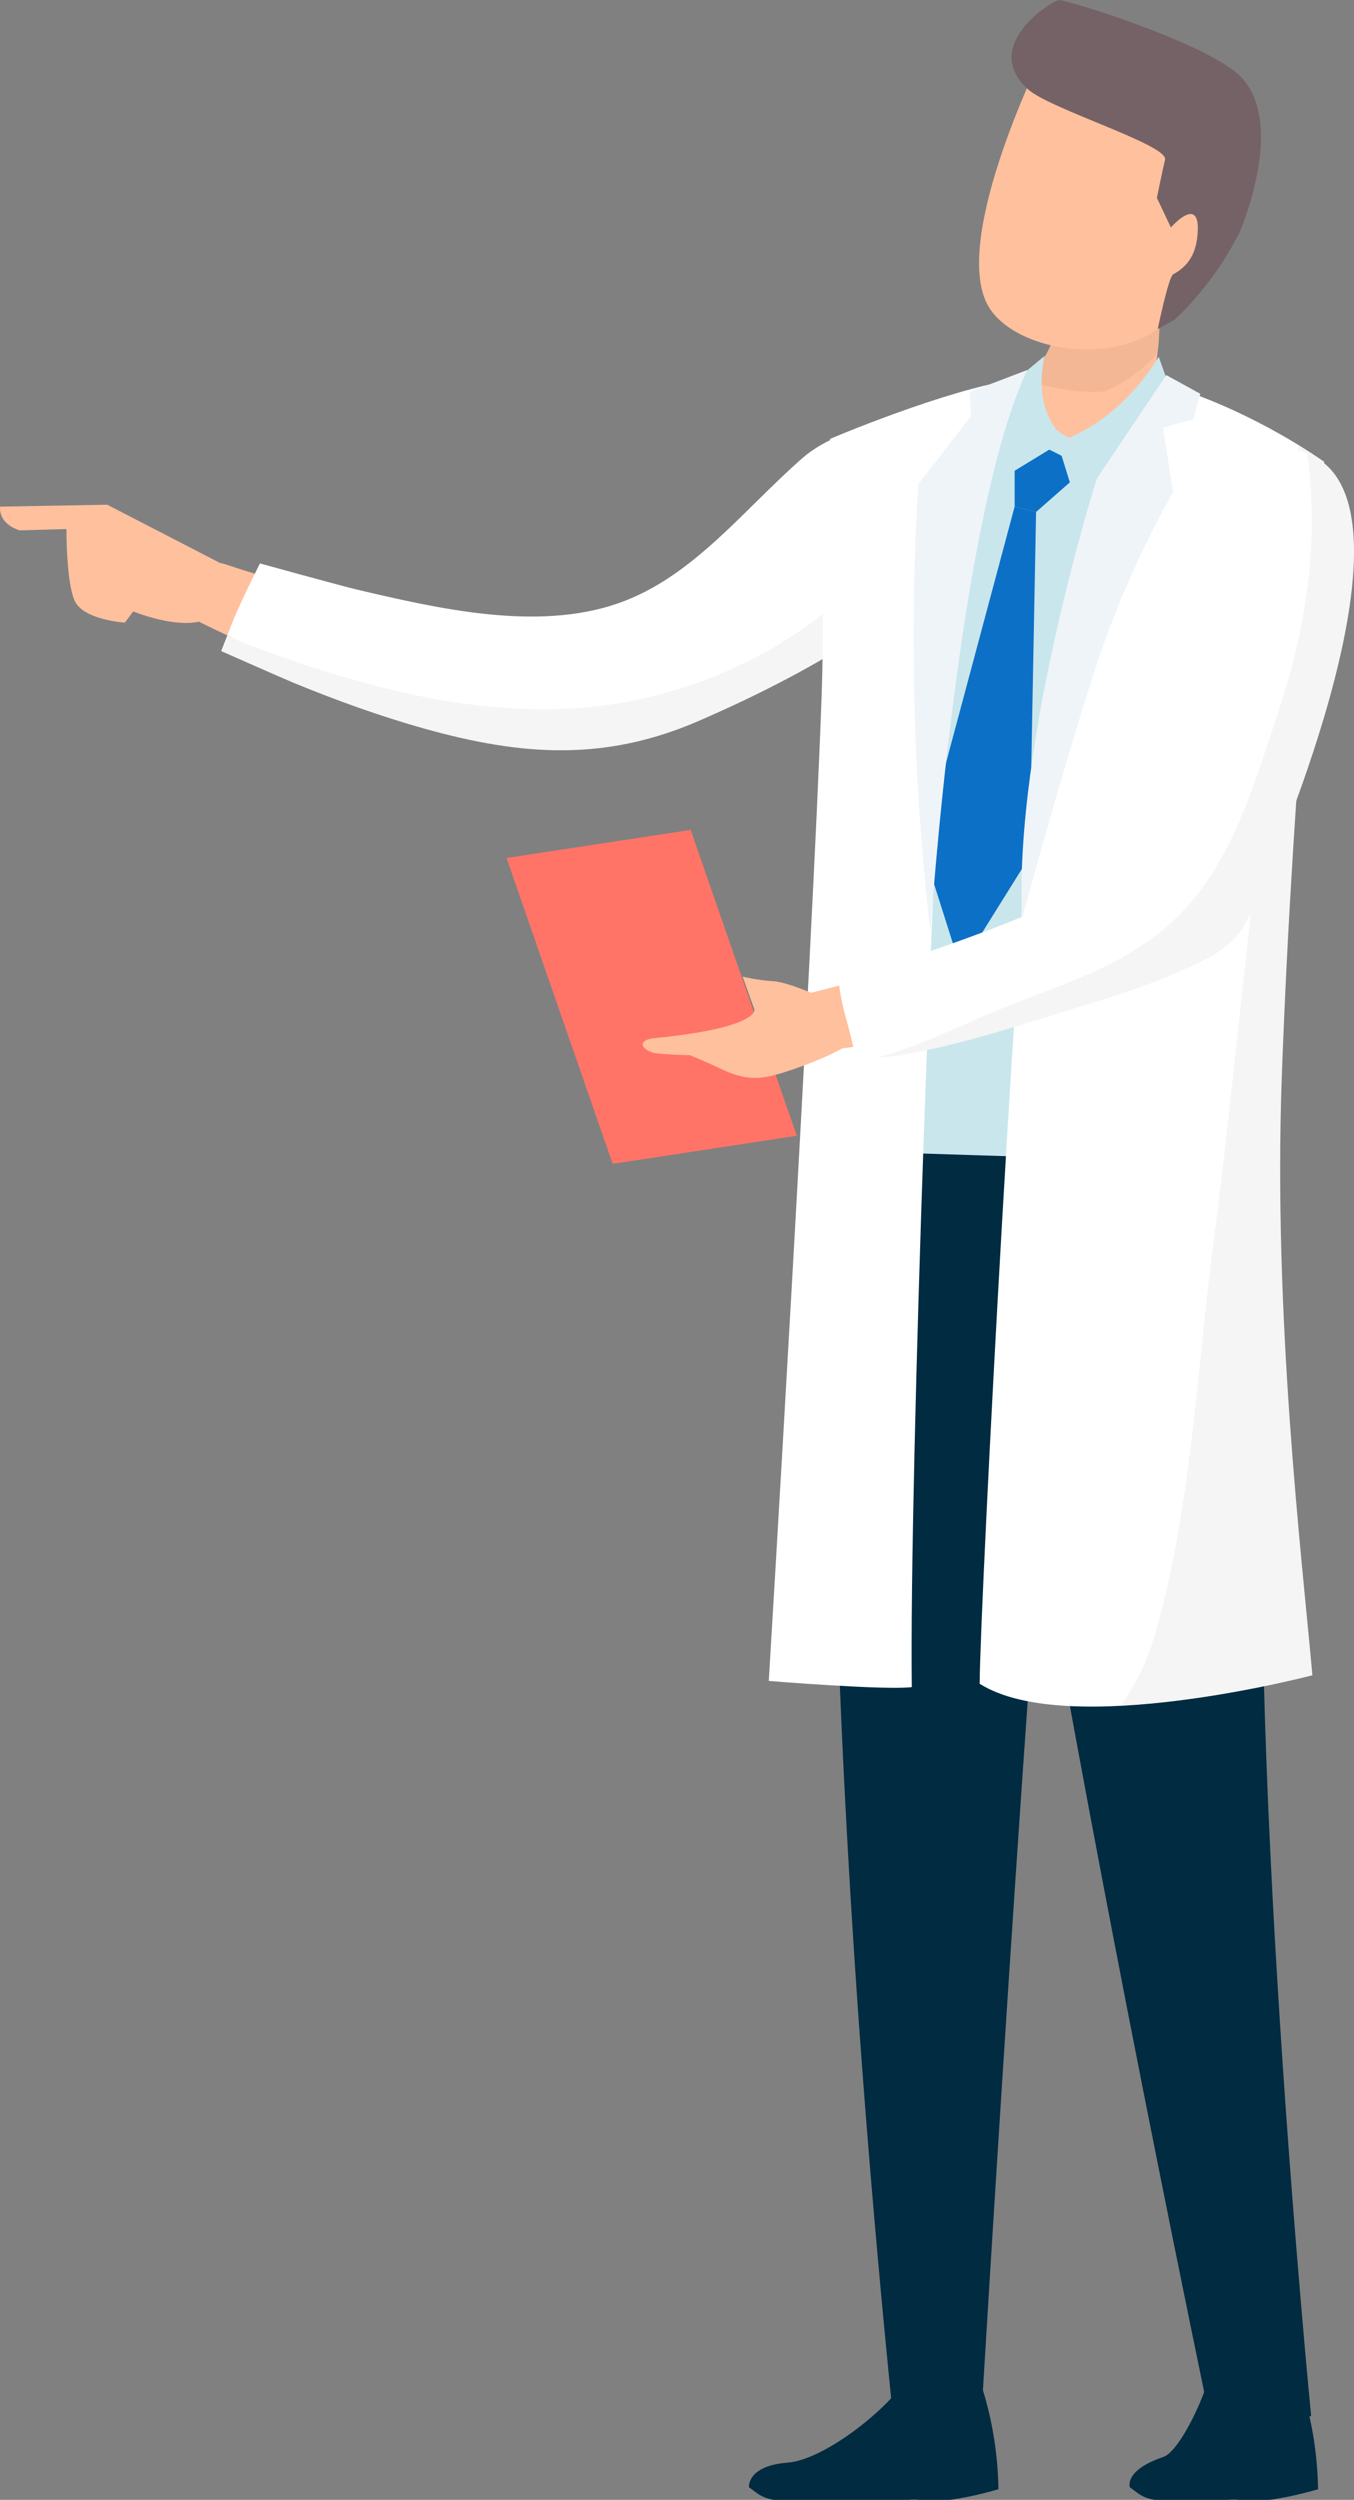
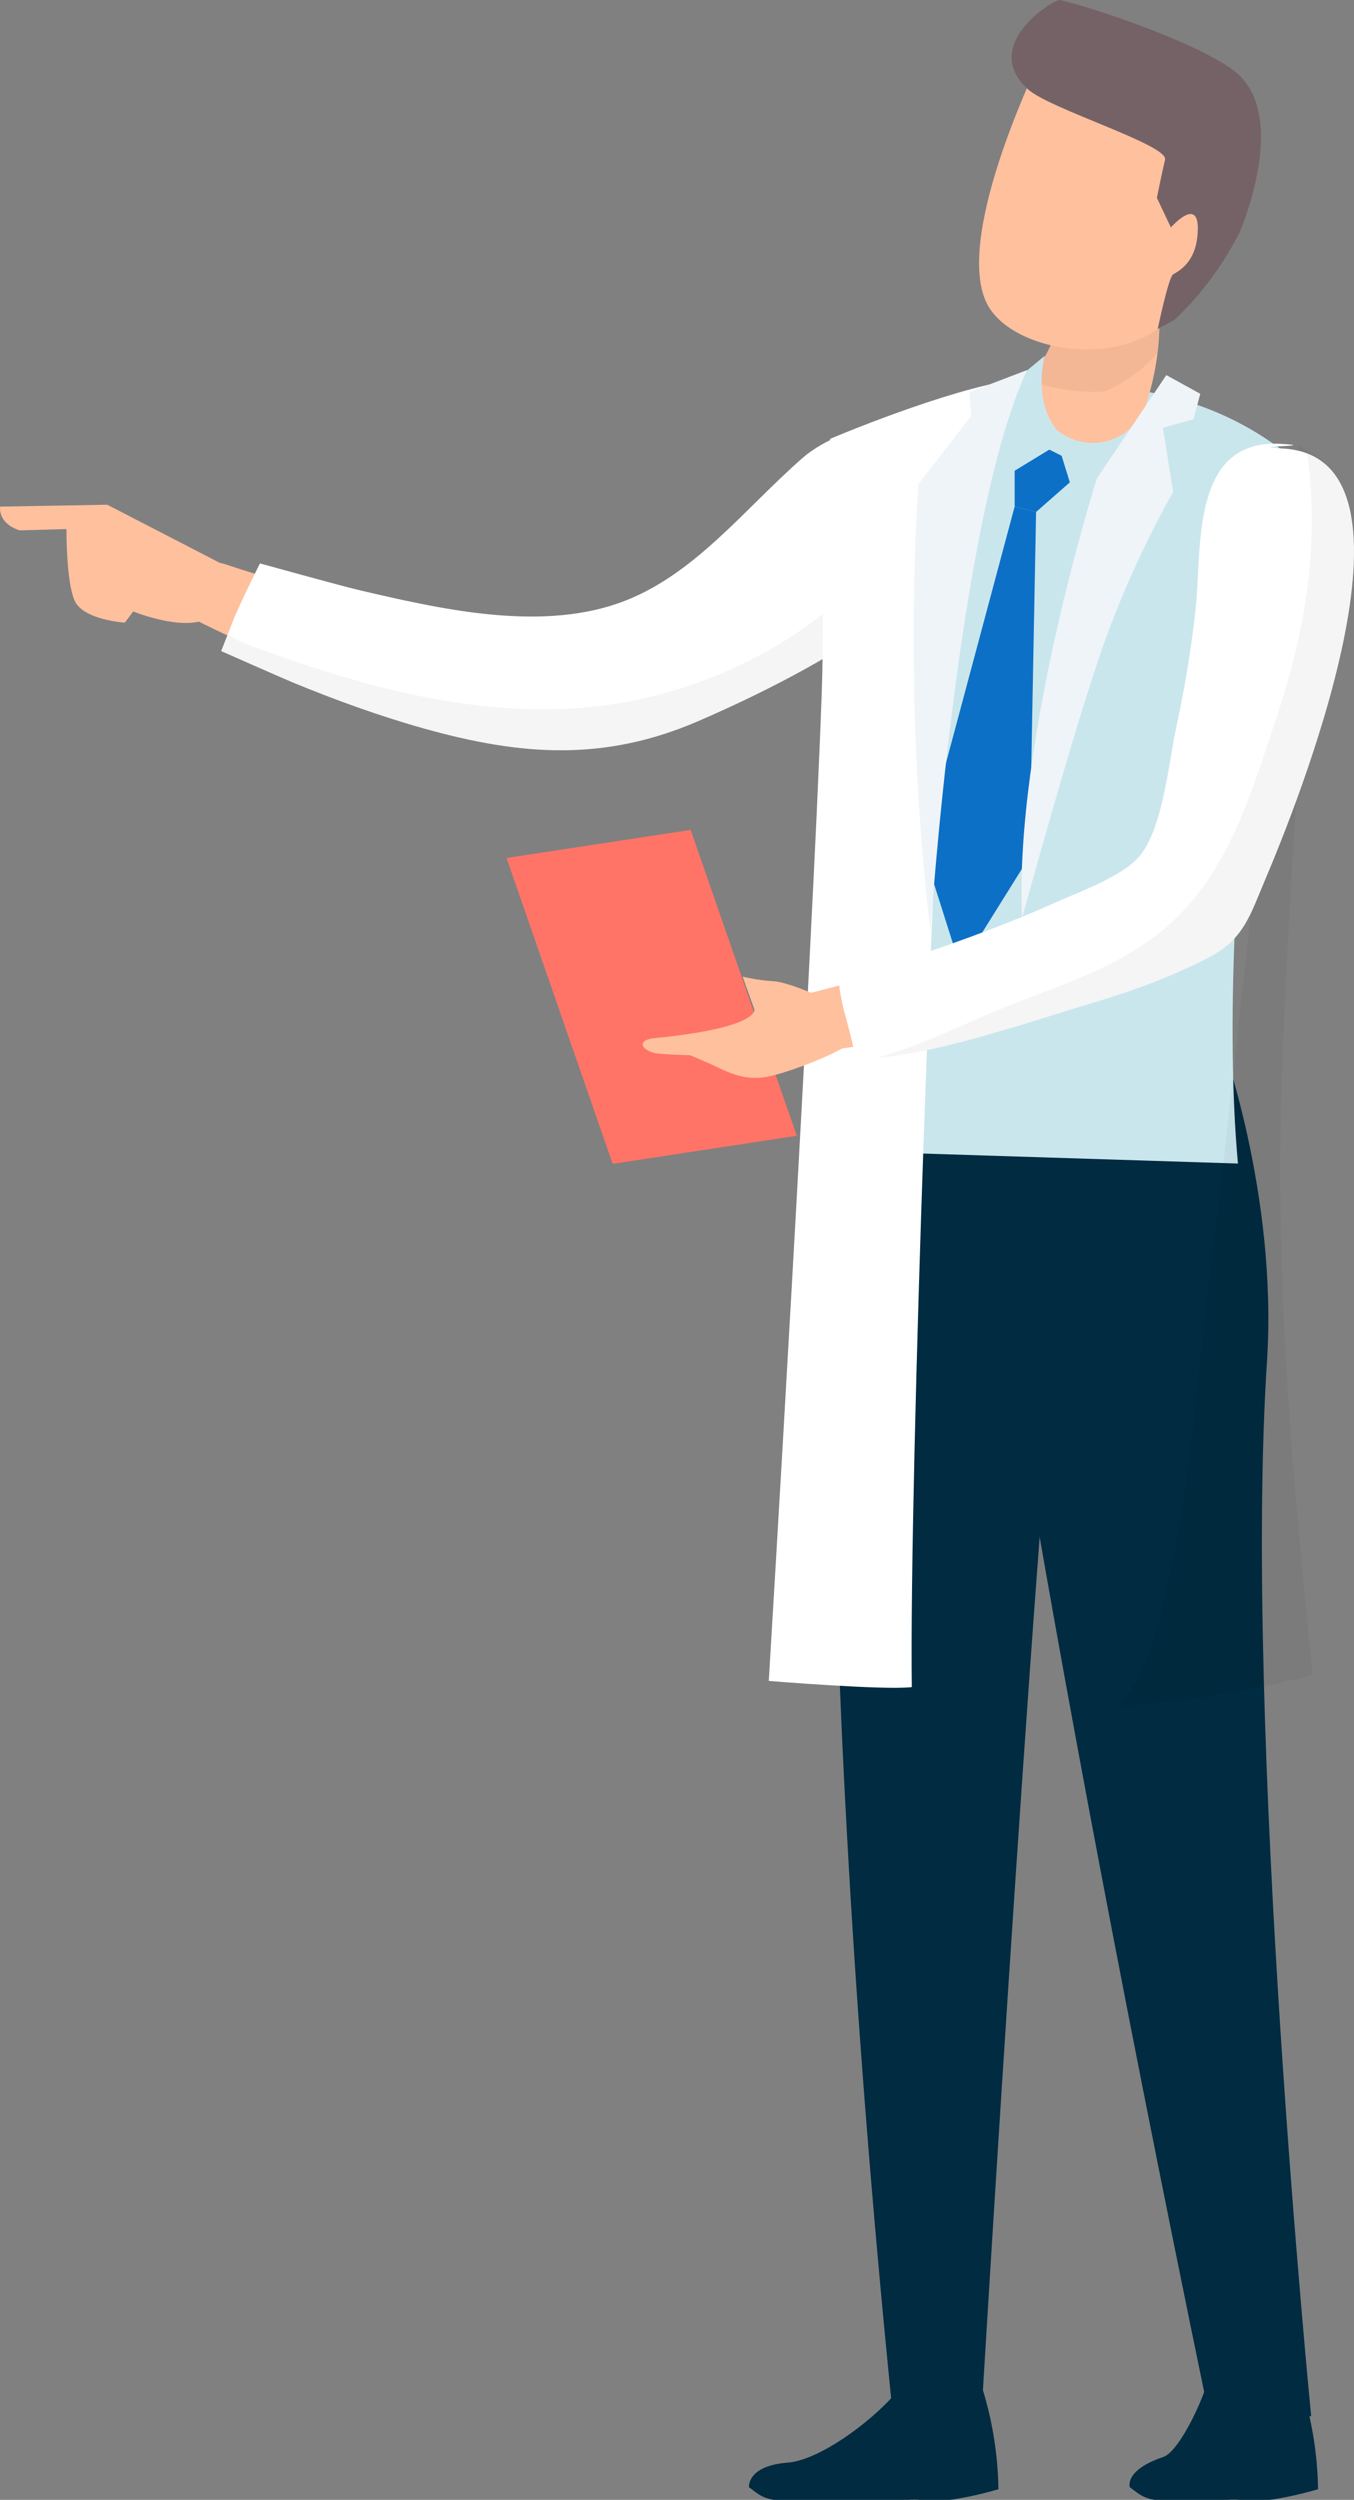
<svg xmlns="http://www.w3.org/2000/svg" xmlns:xlink="http://www.w3.org/1999/xlink" version="1.1" id="レイヤー_1" x="0px" y="0px" width="146.105px" height="269.695px" viewBox="0 0 146.105 269.695" enable-background="new 0 0 146.105 269.695" xml:space="preserve">
  <rect x="0" y="0" width="146.105" height="269.695" fill="#808080" stroke="none" />
  <g>
    <defs>
      <rect id="SVGID_1_" width="146.105" height="269.695" />
    </defs>
    <clipPath id="SVGID_2_">
      <use xlink:href="#SVGID_1_" overflow="visible" />
    </clipPath>
    <g clip-path="url(#SVGID_2_)">
      <defs>
        <rect id="SVGID_3_" width="146.105" height="269.695" />
      </defs>
      <clipPath id="SVGID_4_">
        <use xlink:href="#SVGID_3_" overflow="visible" />
      </clipPath>
      <path clip-path="url(#SVGID_4_)" fill="#002B41" d="M136.713,146.935c1.198-18.305-5.136-35.22-5.136-35.22l-27.149,4.402    c0,0,4.77,41.825,26.048,144.551h11.007C141.482,260.668,134.145,186.192,136.713,146.935" />
      <path clip-path="url(#SVGID_4_)" fill="#002B41" d="M102.96,105.845l-12.51,8.262c0,0-3.634,52.64,5.905,146.562h9.539    c0,0,6.604-110.798,9.539-129.875C118.369,111.715,102.96,105.845,102.96,105.845" />
      <path clip-path="url(#SVGID_4_)" fill="#002B41" d="M98.534,255.074c-0.548,3.12-9.035,10.254-13.511,10.601    c-4.476,0.346-4.202,2.662-4.202,2.662c0.549,0.344,1.223,1.149,2.685,1.358h14.449c0.489-0.032,0.907-0.031,1.265,0h3.277    c2.546-0.331,5.241-1.148,5.241-1.148c-0.125-7.918-2.629-13.282-2.629-13.282L98.534,255.074z" />
      <path clip-path="url(#SVGID_4_)" fill="#002B41" d="M130.82,255.074c-0.548,3.12-3.504,9.396-5.297,9.997    c-4.255,1.431-3.61,3.266-3.61,3.266c0.549,0.344,1.223,1.149,2.685,1.358h7.844c0.49-0.032,0.909-0.031,1.265,0h3.278    c2.546-0.331,5.241-1.148,5.241-1.148c-0.125-7.918-2.629-13.282-2.629-13.282L130.82,255.074z" />
-       <path clip-path="url(#SVGID_4_)" fill="#FFC09D" d="M60.595,66.618l-0.416,0.048c0,0-0.489,0.058-1.345,0.159    c-0.43,0.051-0.941,0.14-1.594,0.14c-0.642,0.014-1.354,0.068-2.164,0.064c-0.822-0.026-1.713-0.054-2.656-0.083    c-0.964-0.082-1.981-0.169-3.033-0.259c-1.063-0.142-2.162-0.251-3.287-0.429c-1.125-0.193-2.272-0.342-3.419-0.58    c-2.296-0.425-4.6-0.927-6.753-1.459c-2.156-0.52-4.16-1.073-5.876-1.559c-1.709-0.499-3.134-0.932-4.115-1.251    c-0.973-0.32-1.529-0.502-1.529-0.502l-0.095-0.032c-1.604-0.528-3.391,0.197-4.15,1.759c-0.827,1.701-0.117,3.751,1.585,4.579    c0,0,0.569,0.276,1.565,0.76c0.991,0.477,2.405,1.126,4.117,1.887c1.715,0.748,3.724,1.606,5.914,2.459    c2.184,0.864,4.548,1.726,6.958,2.52c1.193,0.419,2.429,0.758,3.629,1.133c1.206,0.361,2.427,0.657,3.595,0.975    c1.186,0.285,2.354,0.527,3.455,0.773c1.135,0.191,2.208,0.373,3.198,0.54c1.006,0.143,1.967,0.213,2.803,0.304    c0.828,0.104,1.607,0.101,2.239,0.114c1.27,0.019,1.995,0.029,1.995,0.029c0.251,0.002,0.54-0.011,0.796-0.041    c3.327-0.391,5.707-3.405,5.316-6.733C66.937,68.605,63.921,66.226,60.595,66.618" />
+       <path clip-path="url(#SVGID_4_)" fill="#FFC09D" d="M60.595,66.618l-0.416,0.048c0,0-0.489,0.058-1.345,0.159    c-0.43,0.051-0.941,0.14-1.594,0.14c-0.642,0.014-1.354,0.068-2.164,0.064c-0.822-0.026-1.713-0.054-2.656-0.083    c-0.964-0.082-1.981-0.169-3.033-0.259c-1.063-0.142-2.162-0.251-3.287-0.429c-1.125-0.193-2.272-0.342-3.419-0.58    c-2.296-0.425-4.6-0.927-6.753-1.459c-2.156-0.52-4.16-1.073-5.876-1.559c-1.709-0.499-3.134-0.932-4.115-1.251    c-0.973-0.32-1.529-0.502-1.529-0.502l-0.095-0.032c-1.604-0.528-3.391,0.197-4.15,1.759c-0.827,1.701-0.117,3.751,1.585,4.579    c0,0,0.569,0.276,1.565,0.76c0.991,0.477,2.405,1.126,4.117,1.887c1.715,0.748,3.724,1.606,5.914,2.459    c2.184,0.864,4.548,1.726,6.958,2.52c1.193,0.419,2.429,0.758,3.629,1.133c1.186,0.285,2.354,0.527,3.455,0.773c1.135,0.191,2.208,0.373,3.198,0.54c1.006,0.143,1.967,0.213,2.803,0.304    c0.828,0.104,1.607,0.101,2.239,0.114c1.27,0.019,1.995,0.029,1.995,0.029c0.251,0.002,0.54-0.011,0.796-0.041    c3.327-0.391,5.707-3.405,5.316-6.733C66.937,68.605,63.921,66.226,60.595,66.618" />
      <path clip-path="url(#SVGID_4_)" fill="#FFFFFF" d="M86.64,49.373c-6.436,5.621-11.891,12.939-19.994,15.735    c-8.739,3.017-19.368,0.551-28.082-1.489c-1.68-0.393-10.514-2.835-10.514-2.835s-2.188,4.337-2.969,6.352    c-0.212,0.549-1.214,3.106-1.214,3.106s6.684,2.958,7.815,3.423c4.644,1.907,9.378,3.623,14.217,4.972    c10.398,2.899,19.349,3.533,29.464-0.847c28.08-12.158,36.223-25.144,29.918-31.386C102.26,43.411,91.131,45.451,86.64,49.373" />
      <g opacity="0.04" clip-path="url(#SVGID_4_)">
        <g>
          <defs>
            <rect id="SVGID_5_" x="23.867" y="49.8" width="83.424" height="31.144" />
          </defs>
          <clipPath id="SVGID_6_">
            <use xlink:href="#SVGID_5_" overflow="visible" />
          </clipPath>
          <path clip-path="url(#SVGID_6_)" d="M91.682,63.775c-5.636,5.23-12.429,8.884-19.828,10.968      c-15.211,4.285-30.7,0.145-45.068-5.178c-0.835-0.309-1.56-0.715-2.187-1.192c-0.344,0.88-0.731,1.869-0.731,1.869      s6.683,2.958,7.814,3.422c4.645,1.908,9.378,3.624,14.217,4.973c10.398,2.898,19.35,3.533,29.465-0.847      c23.688-10.256,33.188-21.102,31.795-27.991C101.924,54.384,96.796,59.027,91.682,63.775" />
        </g>
      </g>
      <path clip-path="url(#SVGID_4_)" fill="#CAE6ED" d="M113.354,41.722c-13.213,0.848-23.578,11.893-23.706,25.133    c-0.024,2.588,0.096,5.243,0.37,7.882c2.844,27.388,1.066,49.443,1.066,49.443l42.497,1.347    c-2.729-30.27,5.095-76.715,5.095-76.715C130.589,42.557,121.322,41.21,113.354,41.722" />
      <polygon clip-path="url(#SVGID_4_)" fill="#0C70C7" points="99.596,91.587 103.641,104.362 111.096,92.42 111.8,55.235     109.487,54.646   " />
      <path clip-path="url(#SVGID_4_)" fill="#FFFFFF" d="M88.67,74.737c-0.997,28.565-5.713,106.608-5.713,106.608    s12.505,1.025,15.431,0.667c-0.288-23.041,2.529-99.005,3.597-108.434c0.129-7.077,7.364-32.115,7.487-32.617    c-7.445,1.088-19.873,6.374-19.873,6.374C88.226,50.907,89.066,63.378,88.67,74.737" />
-       <path clip-path="url(#SVGID_4_)" fill="#FFFFFF" d="M142.886,49.82c-6.342-4.41-15.389-8.597-21.559-9.194    c0.26,0.859-7.921,27.897-9.227,37.064c-2.134,14.985-6.329,94.865-6.389,103.958c9.521,6.042,35.905-0.914,35.905-0.914    c-1.187-13.168-4.234-38.719-3.303-64.586C139.523,82.552,142.886,49.82,142.886,49.82" />
      <g opacity="0.04" clip-path="url(#SVGID_4_)">
        <g>
          <defs>
            <rect id="SVGID_7_" x="120.92" y="48.001" width="21.966" height="136.022" />
          </defs>
          <clipPath id="SVGID_8_">
            <use xlink:href="#SVGID_7_" overflow="visible" />
          </clipPath>
          <path clip-path="url(#SVGID_8_)" d="M142.886,49.82c-0.885-0.615-1.834-1.221-2.81-1.819      c-0.312,14.258-2.326,28.358-4.129,42.493c-1.83,14.338-3.062,28.737-4.944,43.072c-1.838,14.011-2.417,28.878-6.296,42.503      c-0.895,3.146-2.184,5.752-3.787,7.954c10.159-0.518,20.697-3.29,20.697-3.29c-1.187-13.169-4.234-38.718-3.303-64.586      C139.523,82.552,142.886,49.82,142.886,49.82" />
        </g>
      </g>
      <path clip-path="url(#SVGID_4_)" fill="#FFC09D" d="M123.963,94.118l-0.337,0.207c0,0-0.453,0.278-1.244,0.763    c-0.37,0.256-0.931,0.533-1.562,0.858c-0.622,0.329-1.336,0.699-2.183,1.063c-0.827,0.377-1.722,0.791-2.724,1.182    c-0.985,0.408-2.031,0.833-3.147,1.237c-2.201,0.845-4.62,1.665-7.052,2.46c-4.867,1.59-9.838,3.007-13.58,4.013    c-3.754,1.012-6.241,1.613-6.241,1.613c-1.52,0.367-2.557,1.825-2.358,3.414c0.212,1.707,1.769,2.919,3.477,2.707    c0,0,2.643-0.328,6.546-0.914c3.915-0.587,9.124-1.445,14.341-2.51c2.609-0.535,5.221-1.098,7.679-1.73    c1.228-0.293,2.42-0.623,3.553-0.946c1.13-0.3,2.21-0.651,3.209-0.975c0.992-0.301,1.922-0.648,2.749-0.969    c0.825-0.313,1.541-0.574,2.164-0.884c1.228-0.575,1.93-0.904,1.93-0.904c0.182-0.086,0.367-0.185,0.543-0.293    c2.594-1.591,3.406-4.983,1.815-7.577C129.948,93.339,126.557,92.527,123.963,94.118" />
      <path clip-path="url(#SVGID_4_)" fill="#FFC09D" d="M124.665,29.707c-0.053-0.249-0.094-0.445-0.121-0.579    c-0.031-0.128-0.047-0.196-0.047-0.196c-0.484-2.628-3.007-4.366-5.635-3.881c-2.628,0.483-4.364,3.006-3.882,5.633    c-0.002-0.011,0.011,0.084-0.004,0.059c-0.013-0.028-0.014,0.061-0.019,0.146c-0.014,0.198-0.027,0.506-0.07,0.907    c-0.077,0.793-0.276,1.901-0.585,2.966c-0.303,1.07-0.729,2.096-1.094,2.834c-0.17,0.373-0.346,0.671-0.459,0.881    c-0.113,0.209-0.179,0.329-0.179,0.329c-0.195,0.366-0.373,0.785-0.494,1.199c-0.938,3.223,0.913,6.597,4.137,7.535    c3.223,0.939,6.597-0.913,7.535-4.136l0.004-0.012c0,0,0.062-0.217,0.174-0.597c0.107-0.38,0.271-0.917,0.417-1.579    c0.315-1.313,0.622-3.087,0.724-4.873c0.111-1.788,0.036-3.572-0.135-4.938C124.852,30.725,124.748,30.136,124.665,29.707" />
      <g opacity="0.05" clip-path="url(#SVGID_4_)">
        <g>
          <defs>
            <rect id="SVGID_9_" x="111.851" y="24.969" width="13.27" height="17.301" />
          </defs>
          <clipPath id="SVGID_10_">
            <use xlink:href="#SVGID_9_" overflow="visible" />
          </clipPath>
          <path clip-path="url(#SVGID_10_)" d="M124.665,29.707c-0.053-0.249-0.094-0.445-0.121-0.579      c-0.031-0.128-0.047-0.196-0.047-0.196c-0.484-2.628-3.007-4.366-5.635-3.881c-2.628,0.483-4.364,3.006-3.882,5.634      c-0.002-0.012,0.011,0.083-0.004,0.058c-0.013-0.028-0.014,0.061-0.019,0.147c-0.014,0.197-0.027,0.505-0.07,0.906      c-0.077,0.793-0.276,1.901-0.585,2.967c-0.303,1.069-0.729,2.095-1.094,2.833c-0.17,0.374-0.346,0.671-0.459,0.881      c-0.113,0.209-0.179,0.329-0.179,0.329c-0.195,0.365-0.373,0.785-0.494,1.199c-0.127,0.438-0.198,0.878-0.227,1.315      c2.346,0.722,4.916,1.073,7.371,0.912c2.215-0.999,4.156-2.346,5.679-4.146c0.072-0.57,0.133-1.152,0.167-1.743      c0.111-1.788,0.036-3.572-0.135-4.938C124.852,30.725,124.748,30.136,124.665,29.707" />
        </g>
      </g>
      <path clip-path="url(#SVGID_4_)" fill="#FFC09D" d="M106.439,32.64c2.306,4.856,12.63,7.012,18.484,2.862    c5.854-4.151,8.472-17.569,8.472-17.569L112.611,5.59C112.611,5.59,102.854,25.089,106.439,32.64" />
      <path clip-path="url(#SVGID_4_)" fill="#756266" d="M114.369,0.002c-0.573-0.128-8.725,4.848-3.439,9.633    c2.363,2.139,15.164,5.999,14.787,7.593c-0.378,1.595-0.881,4.121-0.881,4.121l1.51,3.189c0,0,3.145-3.588,2.894,0.532    c-0.104,1.716-0.629,3.456-2.643,4.519c-0.503,0.266-1.673,5.912-1.673,5.912l1.799-0.994c0,0,4.031-3.479,7.05-9.46    c0,0,5.159-11.829,0-16.879C130.616,5.078,118.085,0.828,114.369,0.002" />
      <polygon clip-path="url(#SVGID_4_)" fill="#0C70C7" points="113.222,48.501 109.487,50.774 109.487,54.646 111.799,55.235     115.443,52.037 114.556,49.174   " />
      <path clip-path="url(#SVGID_4_)" fill="#FFFFFF" d="M138.453,48.39c-4.549-0.259,4.31-0.246-0.239-0.505    c-9.849-0.56-8.485,11.435-9.205,17.909c-0.472,4.248-1.175,8.473-2.077,12.651c-0.822,3.817-1.432,10.832-3.94,13.886    c-1.83,2.228-6.607,3.912-9.151,5.058c-4.845,2.182-9.854,4.007-14.885,5.712c-1.873,0.635-8.441,2.372-8.441,2.372    s-0.059,1.366,0.714,4.147c1.16,4.185,1.025,4.642,1.117,4.642c7.271,0,18.425-3.943,25.401-6.022    c4.381-1.306,8.729-2.869,12.785-4.998c3.667-1.925,4.366-4.503,5.981-8.321C139.568,87.705,155.272,49.348,138.453,48.39" />
      <g opacity="0.04" clip-path="url(#SVGID_4_)">
        <g>
          <defs>
            <rect id="SVGID_11_" x="94.541" y="48.939" width="51.556" height="65.21" />
          </defs>
          <clipPath id="SVGID_12_">
            <use xlink:href="#SVGID_11_" overflow="visible" />
          </clipPath>
          <path clip-path="url(#SVGID_12_)" d="M141.068,48.939c1.332,9.794-0.163,19.02-3.299,28.376      c-2.677,7.989-5.08,16.649-11.62,22.437c-5.844,5.172-13.12,6.846-20.069,9.893c-3.884,1.703-7.646,3.446-11.539,4.504      c7.181-0.634,16.896-4.029,23.204-5.909c4.383-1.306,8.729-2.869,12.785-4.998c3.667-1.925,4.367-4.502,5.983-8.321      C139.39,88.127,153.47,53.738,141.068,48.939" />
        </g>
      </g>
      <polygon clip-path="url(#SVGID_4_)" fill="#FF7467" points="54.66,92.563 66.109,125.562 85.977,122.532 74.527,89.532   " />
      <path clip-path="url(#SVGID_4_)" fill="#FFC09D" d="M83.418,105.854c-1.718-0.095-3.287-0.495-3.287-0.495l1.271,3.535    c0,0,0.637,1.979-10.815,3.11c-1.625,0.161-1.626,1.061-0.142,1.556c0.596,0.198,4.03,0.282,4.03,0.282s2.016,0.85,3.039,1.343    c2.05,0.99,3.605,1.414,5.868,0.849c2.262-0.566,6.327-2.121,8.022-3.252l-1.803-4.737    C89.603,108.044,85.326,105.959,83.418,105.854" />
      <path clip-path="url(#SVGID_4_)" fill="#FFC09D" d="M0.013,54.656c0,0-0.314,1.768,2.098,2.562l5.059-0.14    c0,0-0.039,5.602,0.873,7.706c0.911,2.105,5.43,2.389,5.43,2.389l0.898-1.208c0,0,6.274,2.566,8.615,0.328l1.995-4.918    l-13.404-6.924L0.013,54.656z" />
      <path clip-path="url(#SVGID_4_)" fill="#CAE6ED" d="M112.719,38.396l-3.143,2.613c0,0-4.963,4.404-0.089,9.765l5.512-3.368    C114.999,47.406,111.295,44.794,112.719,38.396" />
-       <path clip-path="url(#SVGID_4_)" fill="#CAE6ED" d="M114.911,47.406l1.956,4.546c0,0,7.646-1.852,9.246-10.439l-1.082-3.03    C125.031,38.483,121.49,44.881,114.911,47.406" />
      <path clip-path="url(#SVGID_4_)" fill="#EFF4F9" d="M104.797,44.864l-5.677,7.324c0,0-1.831,22.156,1.281,48.341    c0,0,2.93-44.678,10.438-60.609l-6.227,2.38L104.797,44.864z" />
      <path clip-path="url(#SVGID_4_)" fill="#EFF4F9" d="M118.347,51.639c0,0-8.972,28.382-8.057,47.425c0,0,5.677-20.874,8.972-30.03    c3.296-9.155,7.325-15.93,7.325-15.93l-1.1-6.958l3.296-0.916l0.733-2.747l-3.663-2.014L118.347,51.639z" />
    </g>
  </g>
</svg>